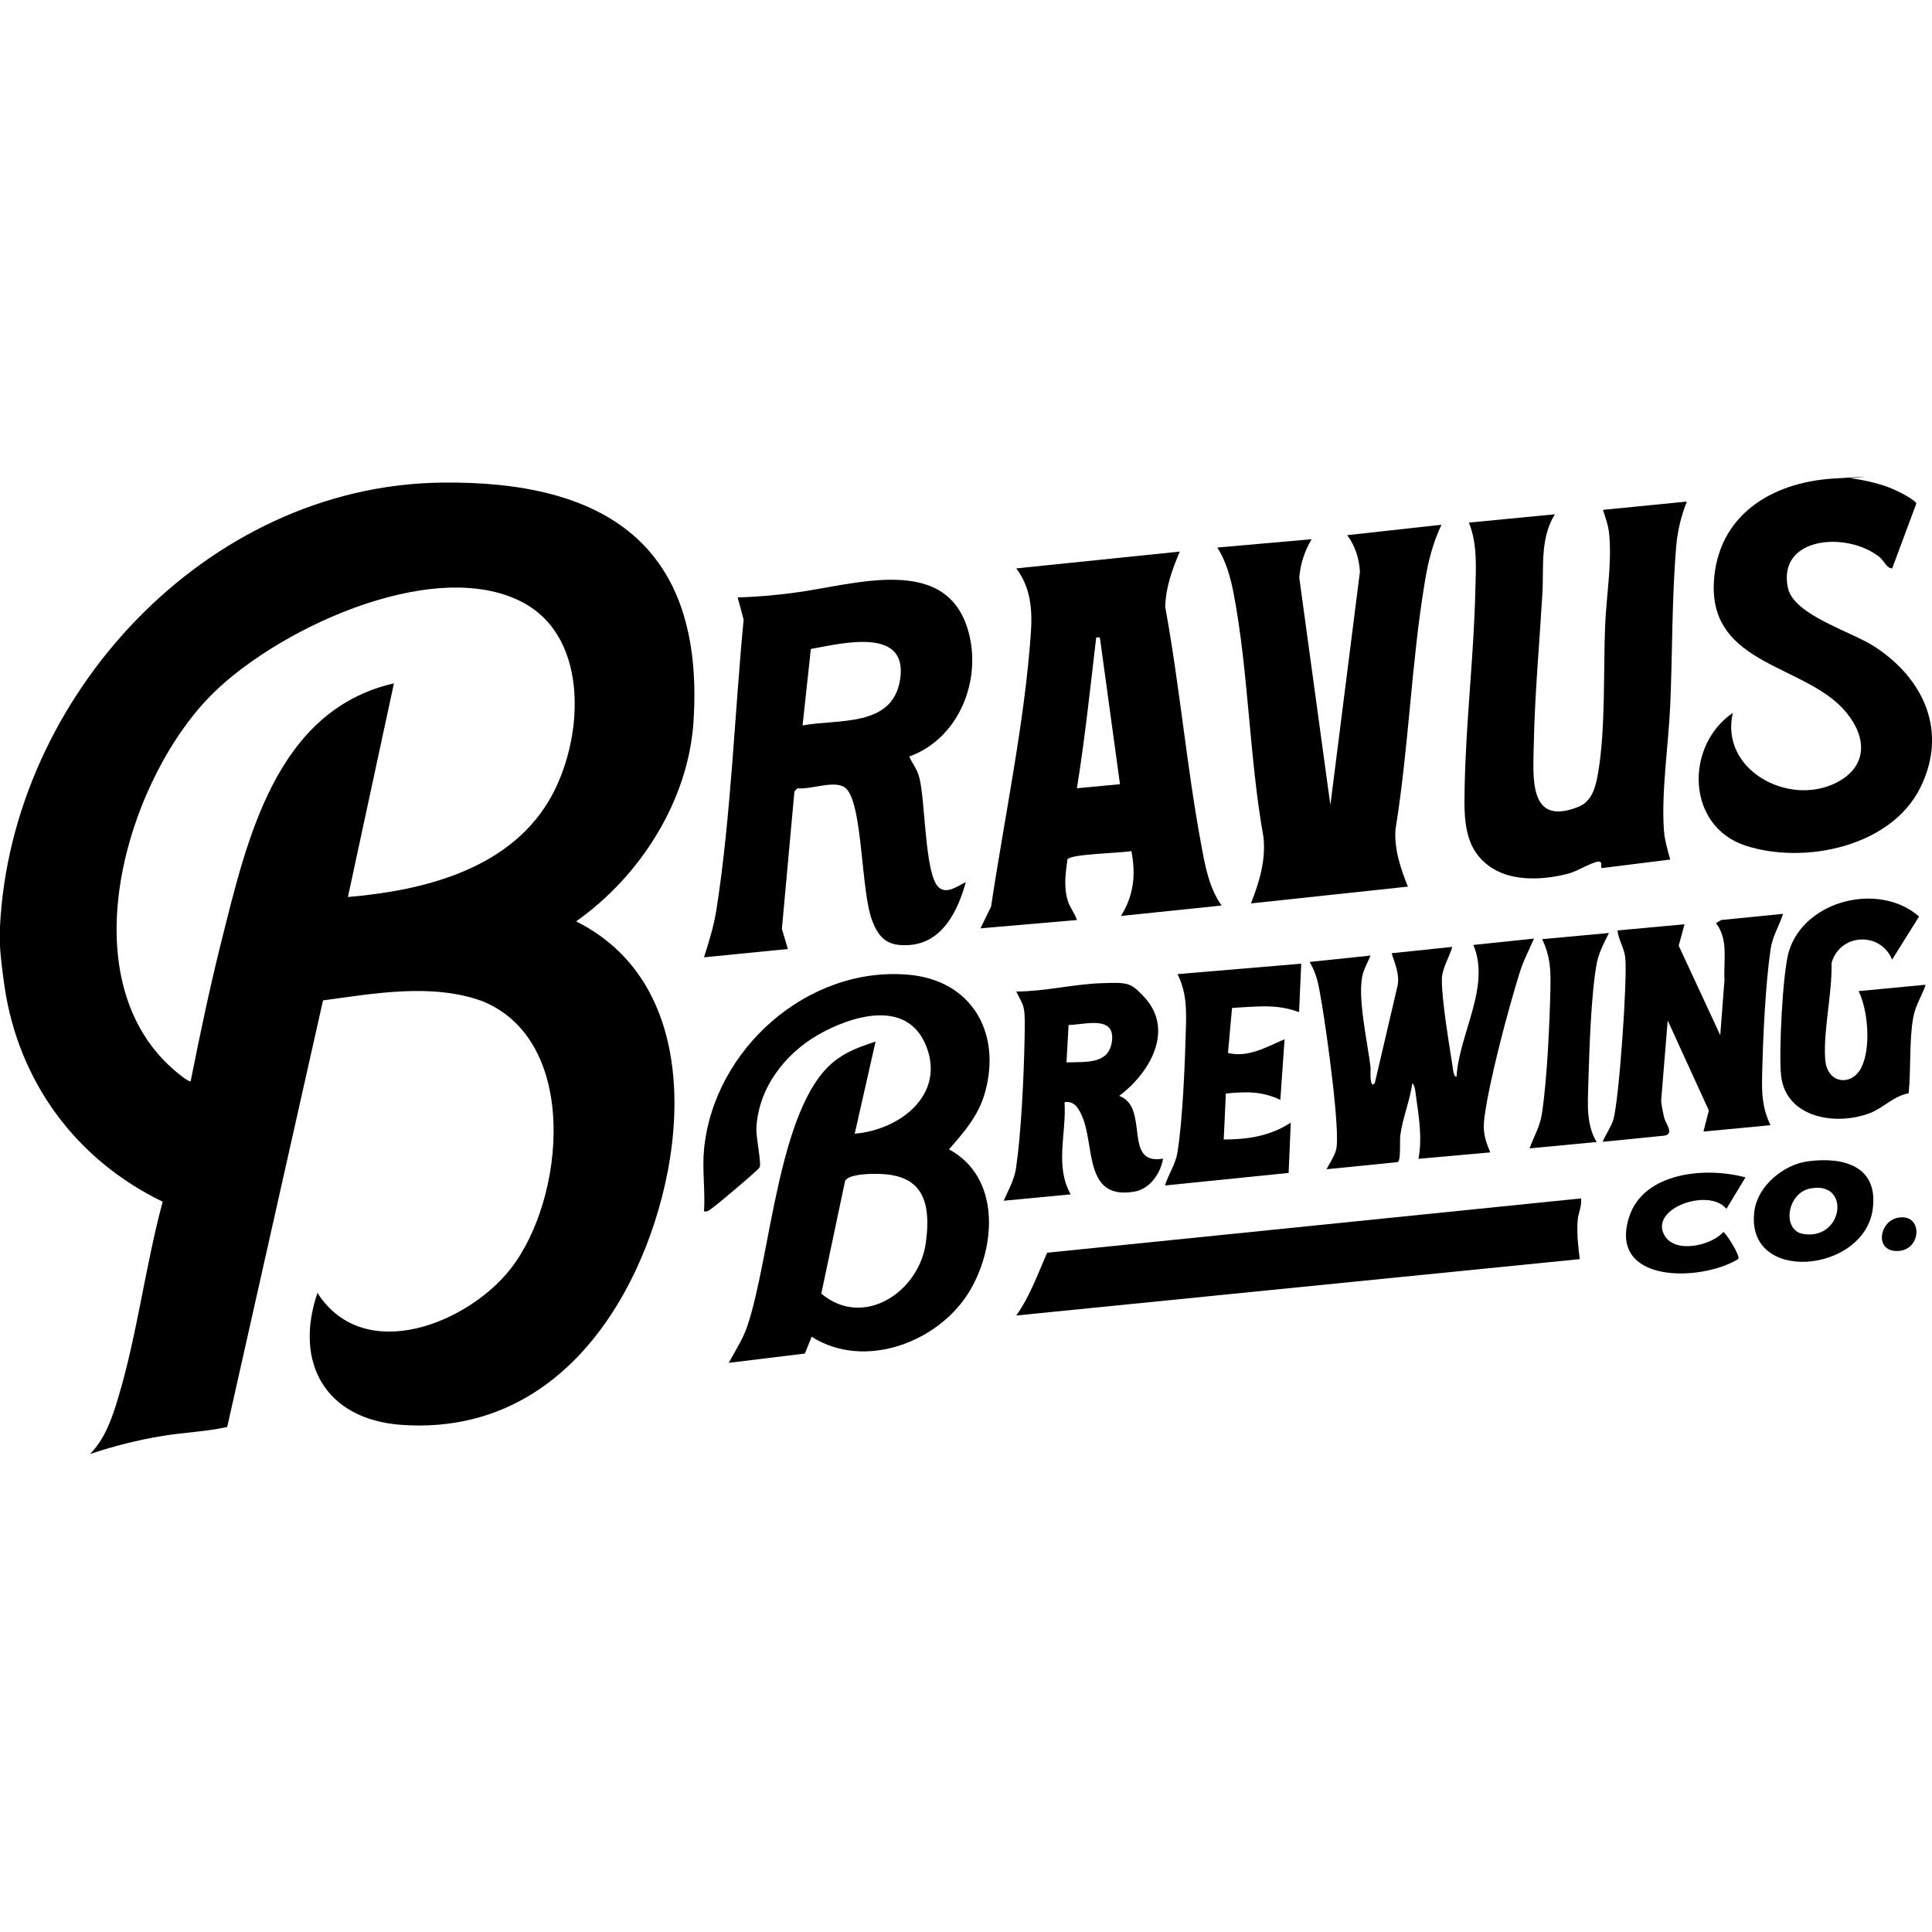
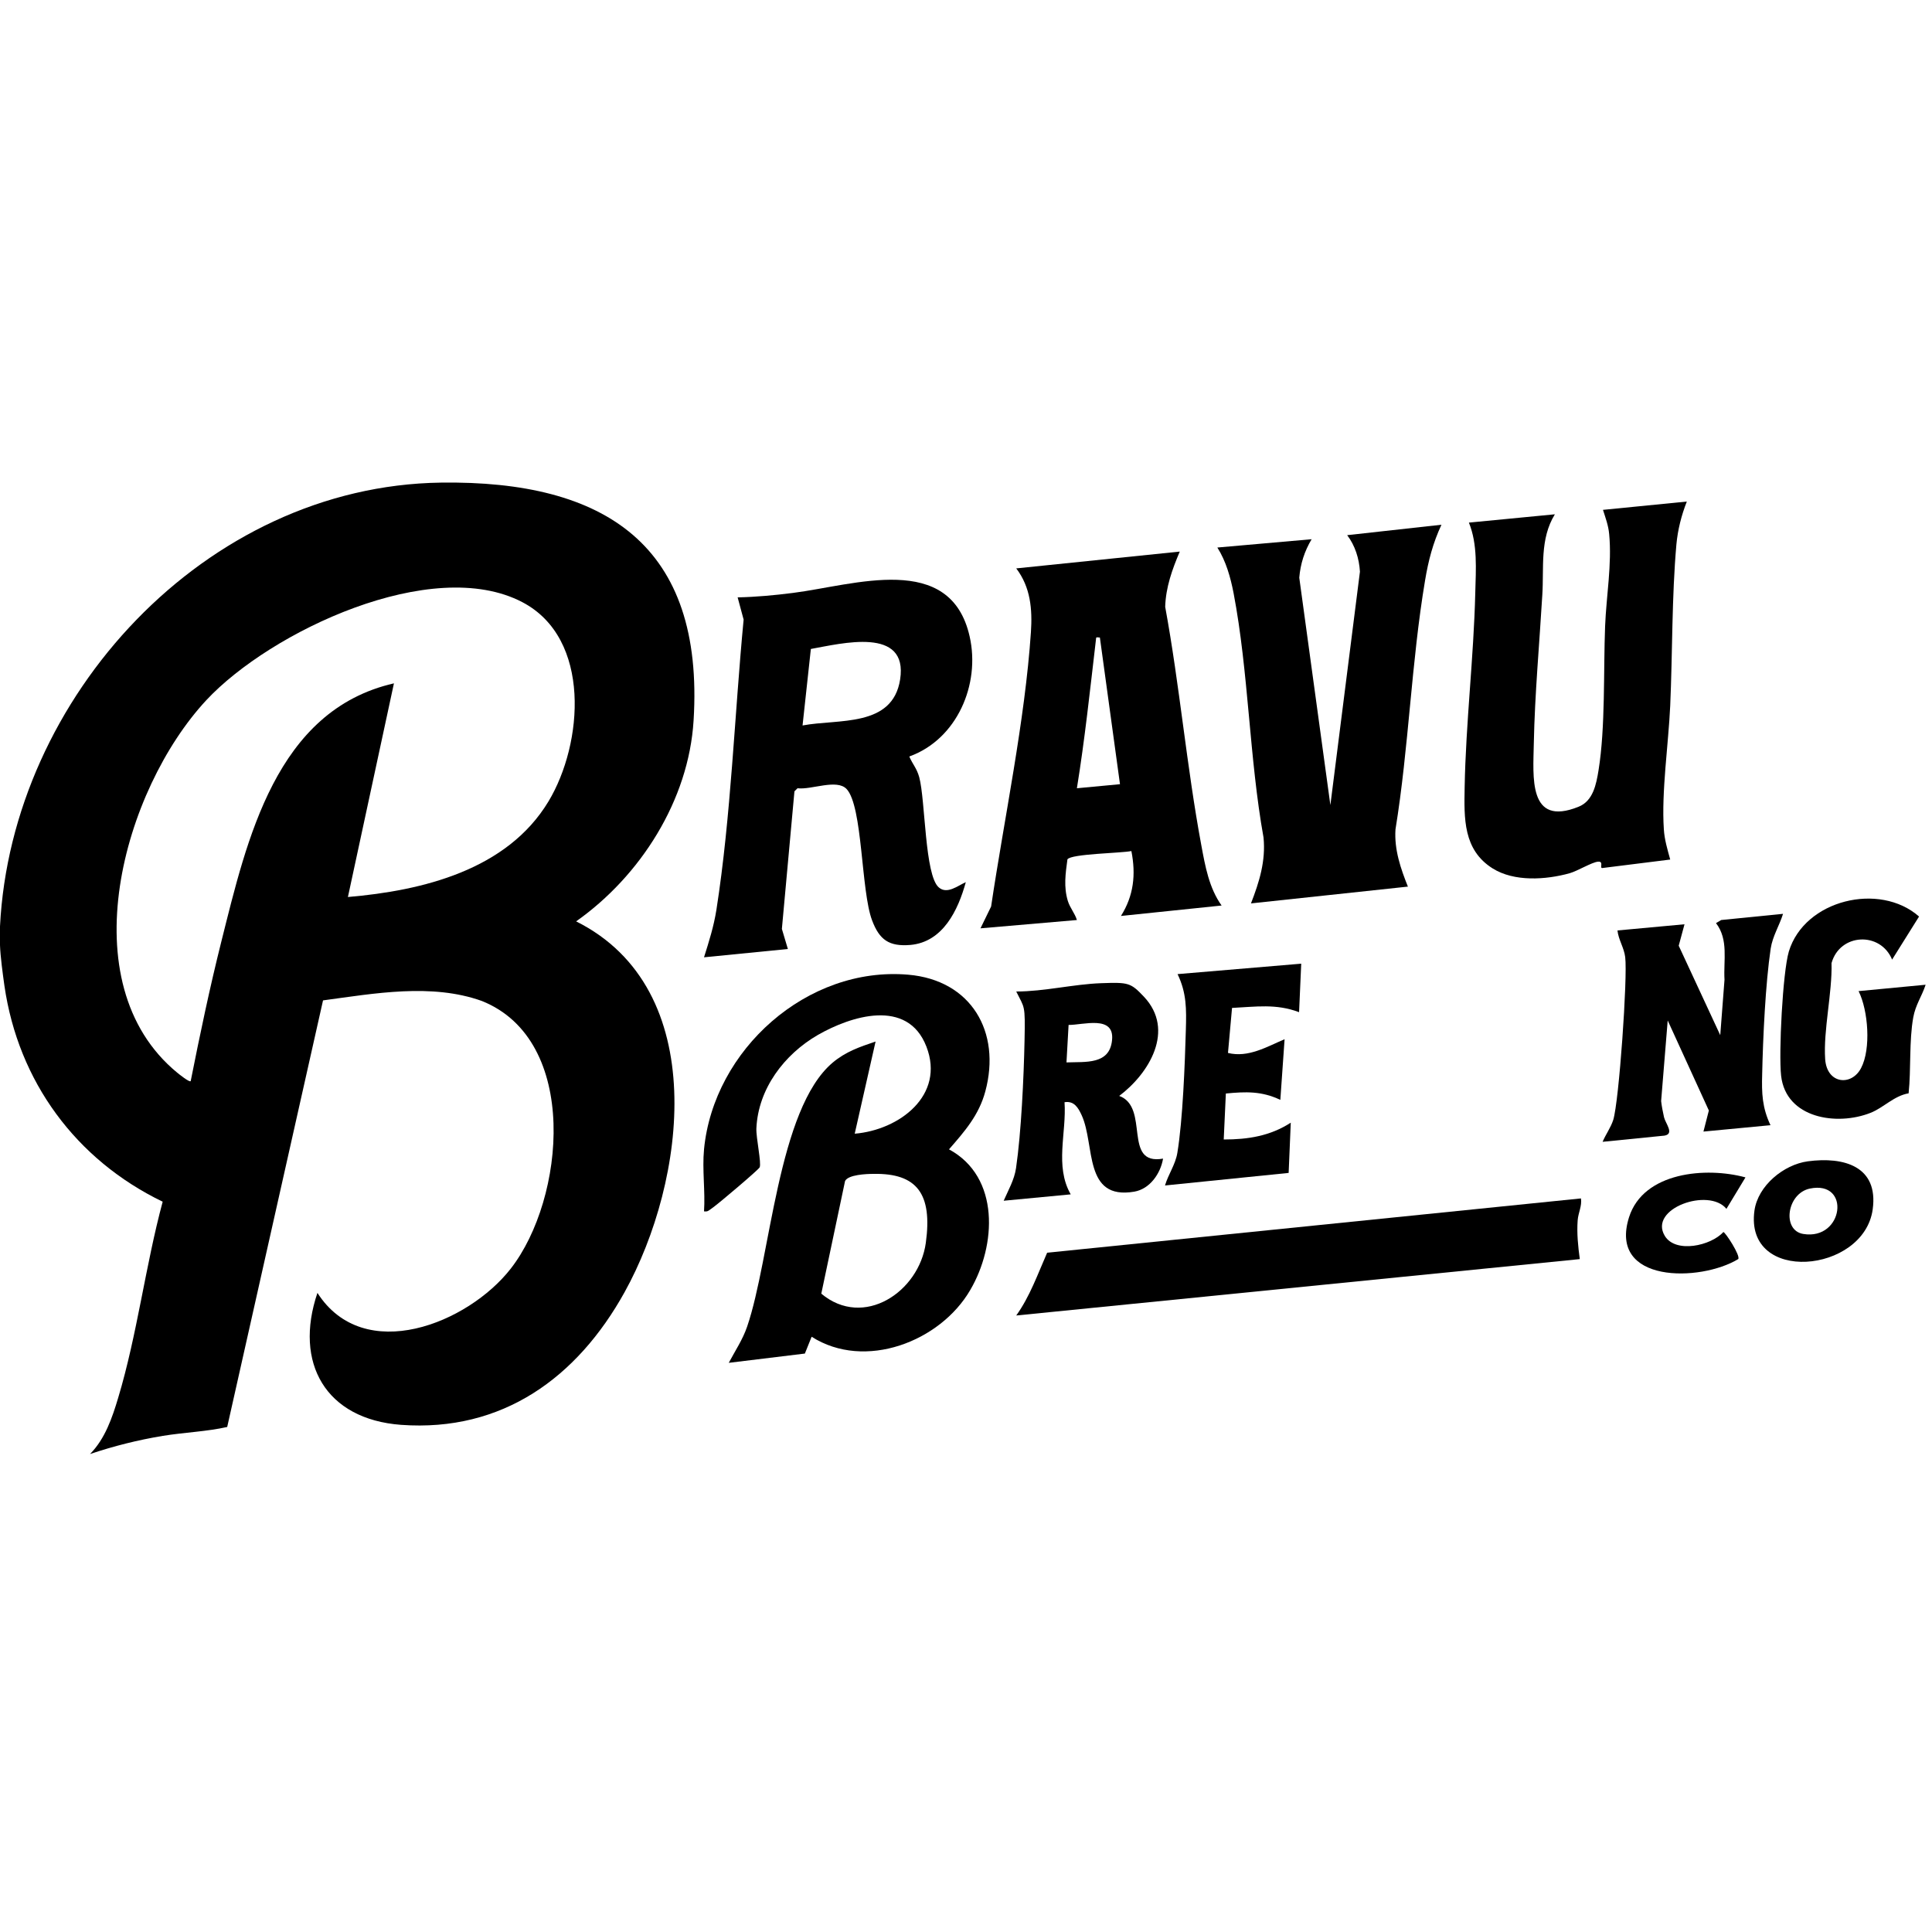
<svg xmlns="http://www.w3.org/2000/svg" id="bravus-brewing_x5F_logo-horiz_x5F_full-rgb" version="1.1" viewBox="0 0 1000 1000">
  <g id="logo">
    <g id="wordmark">
      <g id="_x2D__Co.">
-         <path id="_x2E_" d="M982.3,630.3c13.5-2.7,12.6,18.1-1.3,17.2-10.6-.7-8.2-15.3,1.3-17.2Z" />
        <path id="O" d="M935.7,601.1c18.6-2.5,36.7,2.5,33.6,24.9-4.6,33.2-66.5,38.8-61.2.6,1.8-12.9,15.1-23.8,27.6-25.5ZM936.8,615.2c-12,2.5-14.6,21.7-3.4,23.5,20.9,3.4,24.7-27.9,3.4-23.5Z" />
        <path id="C" d="M903.4,609.5l-9.8,16.2c-9.1-11.2-40.5-.2-31.9,14,5.6,9.2,23.9,5.1,30.3-2,1,0,9,12.3,7.7,14-19.6,11.9-67.4,12.7-56.5-21.7,7.5-23.5,40-26.1,60.2-20.6Z" />
        <path id="_x2D_" d="M817.8,651.7l-291.8,29.2c7.1-9.9,11.1-21.4,16-32.5l276.3-28.1c.6,3.9-1.4,7.4-1.7,11.3-.5,6.7.2,13.5,1.1,20.1Z" />
      </g>
      <g id="BREWING">
        <path id="G" d="M979.4,496.8c-6-14.8-27.1-13.8-31.4,1.7.4,15.5-4.3,34.8-3.3,49.7.9,13,13.7,14.1,18.6,4.6,5.2-9.9,3.7-29.8-1.3-39.8l34.7-3.3c-2,6.1-5.2,10.3-6.4,16.9-2.2,12.2-1.1,26.8-2.4,39.3-7.6,1.3-12.9,7.4-19.7,10.1-17.4,6.9-43.8,2.9-46.3-19.2-1.3-11.6.8-53.5,4-64.3,8.1-26.8,47-36.1,67.4-18.1l-13.9,22.2Z" />
        <path id="N" d="M916.4,582.4l-34.7,3.3,2.8-10.9-21.3-46.6-3.4,41.7c.3,2.8.9,5.6,1.5,8.4.8,3.3,5.5,8.6.2,9.5l-32,3.2c1.6-3.8,4.2-7.3,5.5-11.3,3-9.5,7.5-74,6.2-84.3-.6-4.9-3.5-9-4-13.8l34.7-3.2-3,11.1,21.5,46.3,2.2-28.7c-.6-10,2.2-20.7-4.4-29.3l2.7-1.6,32-3.2c-1.9,6.1-5.4,11.5-6.4,18-2.7,18.2-4,46.2-4.4,64.9-.3,10,0,17.4,4.3,26.5Z" />
-         <path id="I" d="M832.9,482.7c-2.5,5-5.3,10.2-6.4,15.8-3,15.8-3.9,45.8-4.4,62.8-.3,10.3-1.1,20.7,4.3,29.8l-34.7,3.3c2.2-6.2,5.4-11.2,6.4-18,2.7-17.8,4-46.5,4.4-64.9.2-9.7-.1-16.6-4.3-25.4l34.7-3.2Z" />
-         <path id="W" d="M771.1,596.5l-36.9,3.3c2-10.5.3-21.3-1.2-31.8-.3-1.7-.5-6.5-2-7.2-1.3,9.1-5,17.8-6.2,26.8-.4,3.2.4,12.6-1.3,13.9l-36.9,3.7c1.7-3.2,3.8-6.3,4.9-9.8,2.6-8.9-5.1-62.6-7.2-75.1s-2.6-15.4-6.4-22.4l31.5-3.3c-1.3,3.1-3.1,6.3-4,9.5-3.1,11.5,2.5,35.5,4,48.4.1,1-.7,11.6,2.2,8.1l11.8-50.5c1.1-5.9-1.4-11.3-3.1-16.7l31.4-3.3c-1.5,5.3-5.3,11.1-5.4,16.8-.1,10.8,3.8,33.6,5.6,45.4.2,1.2.4,5.1,2,5,1.4-22.4,17.8-46.7,8.7-68.2l31.4-3.3c-2.6,5.9-5.6,11.7-7.5,17.9-5.9,18.9-15.8,56-18.2,75-.9,7.1.3,11.2,3,17.6Z" />
        <path id="E" d="M673.5,499l-1.1,24.9c-11.9-4.5-22.4-2.8-34.7-2.2l-2.1,23.3c10.5,2.6,20.1-3.2,29.3-7.1l-2.2,31.4c-9.6-4.6-17.9-4.3-28.2-3.3l-1.1,23.8c12.6,0,24-1.8,34.7-8.7l-1.1,26-64,6.5c1.7-5.8,5.4-10.8,6.4-16.9,2.8-17,3.9-46,4.4-63.8.3-10.5.4-19-4.3-28.7l64-5.4Z" />
        <path id="R" d="M579.2,567.2c16.2,5.8,1.6,36.2,22.8,32.5-1.3,7.7-6.8,15.7-14.9,17.1-26.4,4.5-20.2-24.1-27.2-39.5-1.8-3.9-3.9-7.6-8.9-6.8,1.1,15.9-5.2,33,3.2,47.7l-34.7,3.3c2.4-5.5,5.5-10.8,6.4-16.9,2.7-18.5,4-46.9,4.4-66s0-16.6-4.3-25.4c14.5,0,29.7-3.8,43.9-4.3s15.3-.3,22.2,7c16.3,17.3,2.7,39.8-13,51.5ZM552,549.9c9.9-.4,22.4,1.3,23.6-11.6,1.3-13.1-15.1-7.7-22.5-7.8l-1.1,19.5Z" />
        <path id="B" d="M364.4,594.9c5-51.6,53.4-94.9,105.7-90.4,32.6,2.8,48.2,29.6,39.9,60.4-3.3,12.3-10.7,20.7-18.8,30,26.5,14.3,24.5,49.8,11,72.8-15.5,26.7-54.5,41.8-82.1,24.2l-3.5,8.7-39.4,4.8c3.3-6.2,7.2-12,9.5-18.7,12.2-35.6,15.8-112.7,44.3-136.7,6.8-5.7,13.9-8.1,22.2-10.9l-10.8,47.7c23-1.9,46.9-19.8,37.1-45.1s-39.3-15.7-56.2-6c-17.3,10-30.9,27.8-31.8,48.4-.2,4.8,2.7,17.9,1.7,20.1-.7,1.4-21.1,18.6-23.9,20.6s-2.8,2.4-4.9,2.2c.7-10.3-1-21.8,0-32ZM452.1,607.6c-3.7,0-13.1.4-14.7,3.7l-12.3,58.3c21.9,18.3,50.6-.9,54.1-26.3s-4.6-36.1-27-35.7Z" />
      </g>
      <g id="BRAVUS">
-         <path id="S" d="M957.7,247.6c5.4.4,14.6,2.6,19.8,4.6s13.4,6.3,14.4,8.4l-12.5,33.6c-3.1-.2-3.9-3.7-6.6-5.9-16.8-13.4-52.9-10.6-47.4,15.9,3,14.3,33,22.6,45.2,30.7,25.4,16.7,37.7,44,23.3,72.9-15.2,30.5-60,39.8-90.4,29.9-30.8-10.1-31.5-51.7-6.6-68.7-6.8,29.3,28.5,48.5,53.2,36.3,16.4-8.1,16.5-23,5.8-36.2-20.2-25.3-71.2-24.1-68.8-67.8,1.9-34.5,29.7-51.6,61.8-53.6s6-.2,8.7,0Z" />
        <path id="U" d="M873.1,259.6c-2.8,7.1-4.7,14.6-5.4,22.2-2.4,27-2,56.2-3.2,83.5-.9,19.7-4.6,44.6-3.3,63.9.3,5.3,1.9,10.6,3.3,15.7l-35.2,4.4c-1.5,0,1-3.6-2.2-3.3s-10.5,4.8-14.7,6c-12.3,3.4-28.6,4.5-39.8-2.5-15.3-9.6-14.8-25.9-14.5-42,.6-33.4,4.7-67.3,5.5-100.7.3-12.1,1.3-25-3.3-36.3l44.5-4.3c-7.9,12.8-5.6,27.7-6.5,41.7-1.5,25.3-3.9,51.5-4.4,76.8-.3,17.3-3.1,43.4,23.1,32.9,7.6-3,9.2-11.6,10.4-18.9,3.6-22.3,2.5-51.5,3.4-74.6.6-15.5,3.6-32.1,2.1-47.7-.4-4.4-1.9-8.4-3.2-12.5l43.4-4.3Z" />
        <path id="V" d="M728.8,458.9l-81.3,8.7c4.3-11.1,7.7-21.9,6.5-34.1-7.4-41.2-7.7-85.6-15.5-126.5-1.6-8.2-3.9-16.5-8.4-23.6l48.8-4.3c-3.7,6.2-5.8,12.7-6.4,19.9l16.1,117.7,15.3-120.8c-.4-6.8-2.5-13.5-6.6-18.9l48.8-5.4c-4.4,9.4-6.8,18.6-8.5,28.9-7.1,42.2-8.4,86.4-15.3,128.8-.7,10.5,2.7,20.3,6.5,29.8Z" />
        <path id="A" d="M610.6,285.6c-3.9,9.2-7.2,18.4-7.5,28.5,7.5,40.8,11.1,82.6,18.7,123.4,2,10.8,4,22.1,10.5,31.2l-52.1,5.4c6.6-10.5,7.8-21.4,5.4-33.6-5.1,1.1-31.2,1.4-33.1,4.3-1,7.4-2,14.2.2,21.5,1.2,3.8,3.6,6.3,4.7,9.9l-49.9,4.3,5.5-11.3c6.8-45.7,17.5-96,20.6-142,.8-11.9-.2-23.3-7.6-33l84.6-8.7ZM569.4,330c-2.5-.2-1.9-.4-2.2,1.6-3,25.5-5.7,51.1-9.8,76.4l22.3-2.1-10.4-75.9Z" />
        <path id="R1" data-name="R" d="M470.7,391.7c1.8,4.1,3.8,5.9,5.1,10.6,3.2,11.9,2.8,50.7,10.1,57,4.3,3.8,9.9-.9,14-2.7-4,14.5-11.8,31-28.7,32.5-11,.9-16-2.6-19.8-12.7-5.8-15.2-4.8-59-13.2-68-5.1-5.4-18.2.5-25.4-.4l-1.6,1.6-6.5,71.2,3.1,10.4-43.4,4.3c2.6-8.3,5-15.8,6.4-24.5,7.6-48.6,9.4-101.3,14.1-150.3l-3.1-11.5c9.5-.2,19.2-1.1,28.6-2.3,31.7-4,81.6-21.6,91.5,22.6,5.6,24.8-6.6,53.1-31.1,62ZM415.4,375.5c18.4-3.5,46.6,1.2,50.5-23.8,4.3-27.6-30.4-18.6-46.2-15.8l-4.3,39.6Z" />
        <path id="B1" data-name="B" d="M0,479.5c5.9-118.6,106.3-228,228.2-229.7,85.2-1.2,136.4,32.5,130.8,123.1-2.5,41.3-27.5,80.5-60.8,104,70.1,35,56.9,134.5,25.1,191.9-24.5,44.2-63.2,72.5-115.7,68.7-39-2.9-55.6-32-43.3-68.3,24.1,37.6,78,15.8,100.1-12.6,28.1-36.1,35.8-118.2-15-138.5-26-9.3-55.5-3.9-82.2-.3l-49.6,220.8c-10.7,2.4-22.3,2.8-33.3,4.6-12.8,2.1-25.5,5.3-37.7,9.4,7.8-7.9,11.5-18.8,14.6-29.2,9.8-32.6,14.1-68.4,23-101.4-44.9-21.7-74.7-62.2-81.9-111.7C1.4,503.9.2,495.1,0,489.2v-9.8ZM180,464.3c38.8-3.3,82.5-14,103.9-49.5,18-29.9,22.3-84.3-13.5-103.1-46.7-24.5-130.5,15.2-163.6,50.7-43,46.2-71.3,146.5-15.1,192.8,1,.8,6.3,5.1,7,4.4,4.8-24.2,9.9-48.5,15.9-72.4,13.2-52.5,28.1-119.5,89.3-133.5l-23.8,110.5Z" />
      </g>
    </g>
  </g>
</svg>